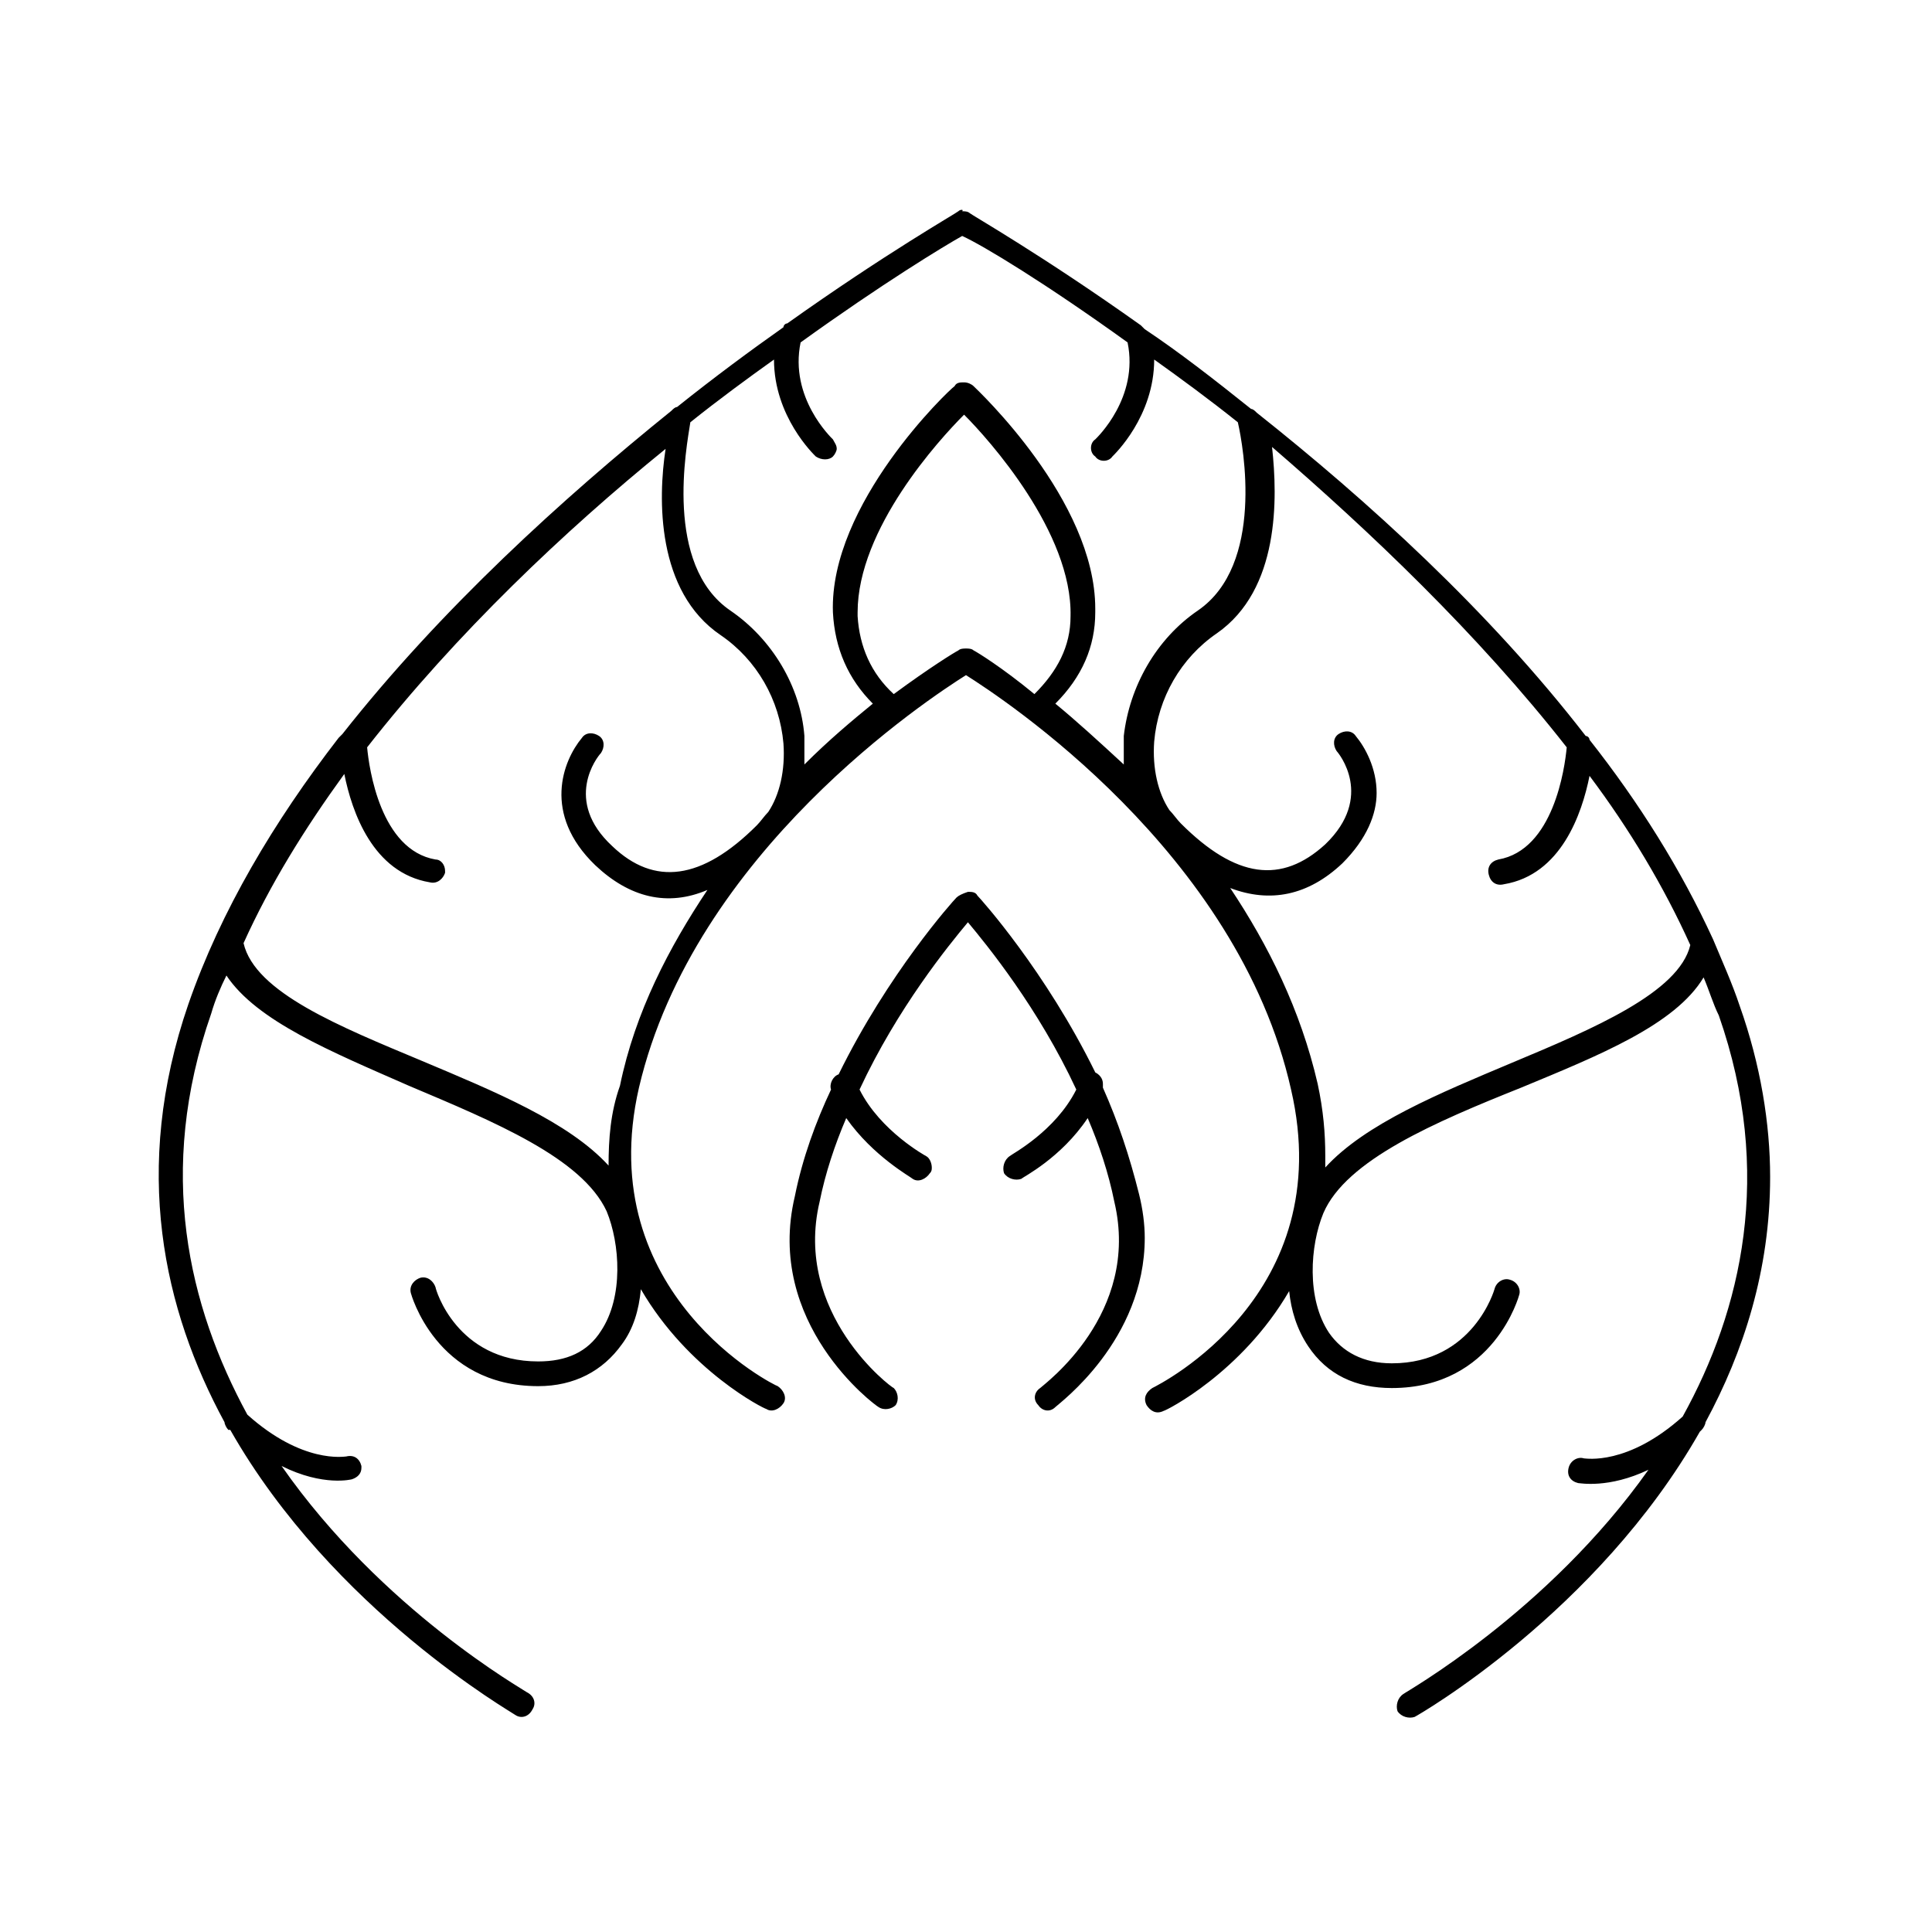
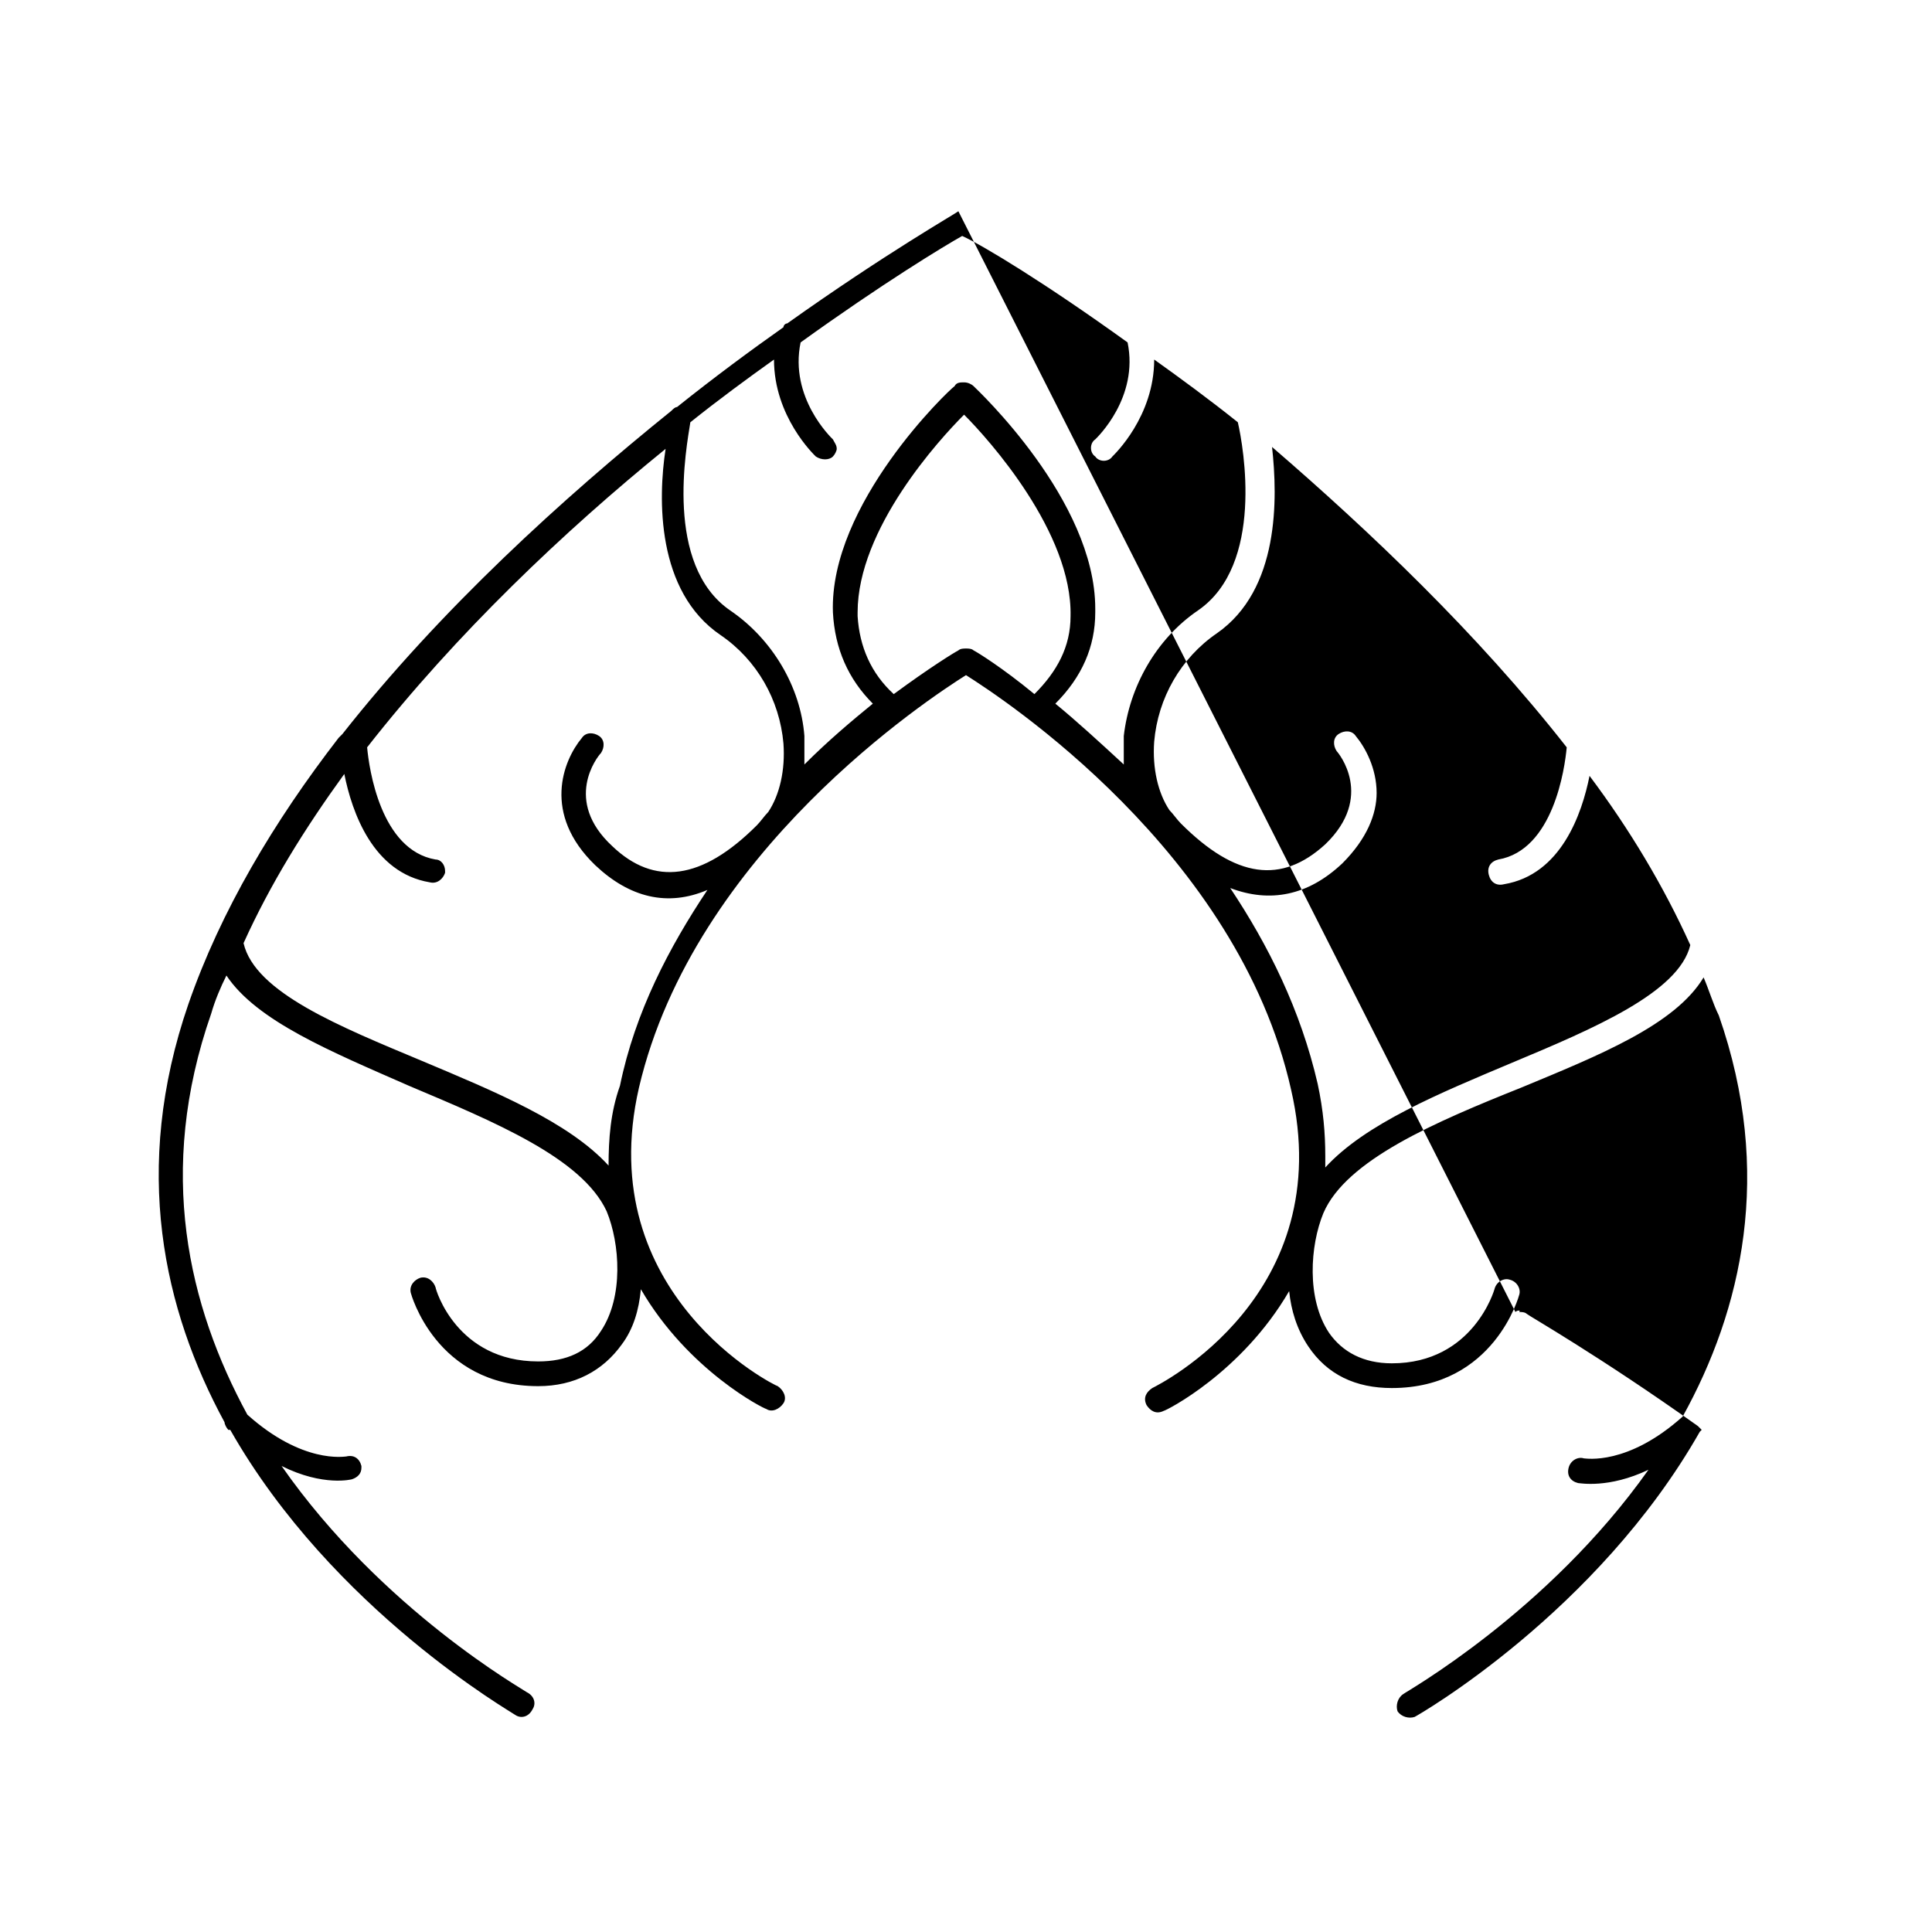
<svg xmlns="http://www.w3.org/2000/svg" fill="#000000" width="800px" height="800px" version="1.1" viewBox="144 144 512 512">
  <g>
-     <path d="m397.48 381.86c-1.008 1.008-18.137 20.152-31.234 46.855-1.512 0.504-2.519 2.519-2.016 4.031-4.031 8.566-7.559 18.137-9.574 28.215-8.062 33.754 21.16 55.418 22.168 55.922 1.512 1.008 3.527 0.504 4.535-0.504 1.008-1.512 0.504-3.527-0.504-4.535-0.504 0-26.703-19.648-19.648-49.375 1.512-7.559 4.031-15.113 7.055-22.168 7.055 10.078 17.129 15.617 17.633 16.121 1.512 1.008 3.527 0 4.535-1.512 0.504-0.504 0.504-1.008 0.504-1.512 0-1.008-0.504-2.519-1.512-3.023 0 0-12.09-6.551-17.633-17.633 10.078-21.664 23.68-38.289 28.719-44.336 5.039 6.047 18.641 22.672 28.719 44.336-5.543 11.082-17.129 17.129-17.633 17.633-1.512 1.008-2.016 3.023-1.512 4.535 1.008 1.512 3.023 2.016 4.535 1.512 0.504-0.504 10.578-5.543 17.633-16.121 3.023 7.055 5.543 14.609 7.055 22.168 7.055 29.727-18.641 48.367-19.648 49.375-1.512 1.008-2.016 3.023-0.504 4.535 1.008 1.512 3.023 2.016 4.535 0.504 1.008-1.008 23.68-17.633 23.68-44.84 0-3.527-0.504-7.559-1.512-11.586-2.519-10.078-5.543-19.145-9.574-28.215v-1.008c0-1.512-1.008-2.519-2.016-3.023-13.098-26.703-30.23-45.848-31.234-46.855-0.504-1.008-1.512-1.008-2.519-1.008-1.52 0.504-2.527 1.008-3.031 1.512z" />
-     <path d="m397.98 199.98c-0.504 0.504-19.145 11.082-45.344 29.727-0.504 0-1.008 0.504-1.008 1.008-8.566 6.047-18.137 13.098-28.215 21.16-0.504 0-1.008 0.504-1.512 1.008-28.719 23.176-60.961 52.395-87.16 85.648l-1.008 1.008c-17.129 22.168-31.234 45.848-39.801 70.535-15.113 43.832-6.551 81.113 9.574 110.84 0 0.504 0.504 1.512 1.008 2.016h0.504c27.207 47.863 75.066 75.066 75.57 75.57 1.512 1.008 3.527 0.504 4.535-1.512 1.008-1.512 0.504-3.527-1.512-4.535-0.504-0.504-38.289-21.664-64.992-59.953 11.082 5.543 18.641 3.527 18.641 3.527 1.512-0.504 2.519-1.512 2.519-3.023v-0.504c-0.504-2.016-2.016-3.023-4.031-2.519-0.504 0-11.586 2.016-26.199-11.082-15.617-28.719-24.184-64.488-9.574-106.3 1.008-3.527 2.519-7.055 4.031-10.078 8.062 12.09 27.711 20.152 48.367 29.223 22.672 9.574 45.848 19.145 52.395 33.25 3.527 8.566 4.535 22.672-1.512 31.738-3.527 5.543-9.07 8.062-16.625 8.062-21.664 0-27.207-19.145-27.207-19.648-0.504-1.512-2.016-3.023-4.031-2.519-1.512 0.504-3.023 2.016-2.519 4.031 0 0 6.551 24.688 33.754 24.688 9.574 0 17.129-4.031 22.168-11.082 3.023-4.031 4.535-9.07 5.039-14.609 12.594 21.664 32.746 31.738 33.25 31.738 1.512 1.008 3.527 0 4.535-1.512 1.008-1.512 0-3.527-1.512-4.535-0.504 0-49.375-24.184-36.777-79.098 14.617-62.477 77.09-103.29 86.664-109.33 9.574 6.047 72.043 46.855 86.152 109.83 12.594 54.41-34.762 78.09-36.777 79.098-1.512 1.008-2.519 2.519-1.512 4.535 1.008 1.512 2.519 2.519 4.535 1.512 0.504 0 20.656-10.078 33.25-31.738 0.504 5.039 2.016 10.078 5.039 14.609 5.039 7.559 12.594 11.082 22.168 11.082 27.207 0 33.754-24.688 33.754-24.688 0.504-1.512-0.504-3.527-2.519-4.031-1.512-0.504-3.527 0.504-4.031 2.519 0 0-5.543 19.648-27.207 19.648-7.559 0-13.098-3.023-16.625-8.062-6.047-9.07-5.039-23.176-1.512-31.738 6.047-14.105 29.727-24.184 52.395-33.25 20.656-8.566 40.809-16.625 48.367-29.223 1.512 3.527 2.519 7.055 4.031 10.078 14.609 41.816 6.047 78.09-9.574 106.3-14.609 13.098-25.695 11.082-26.199 11.082-1.512-0.504-3.527 0.504-4.031 2.519s0.504 3.527 2.519 4.031c0.504 0 8.062 1.512 18.641-3.527-26.699 37.785-64.484 58.945-64.988 59.449-1.512 1.008-2.016 3.023-1.512 4.535 1.008 1.512 3.023 2.016 4.535 1.512 1.008-0.504 48.367-27.711 75.57-75.57l0.504-0.504c0.504-0.504 1.008-1.512 1.008-2.016 10.078-18.641 17.129-40.305 17.129-64.992 0-14.105-2.519-29.727-8.062-45.344-2.016-6.047-4.535-11.586-7.055-17.633-8.566-18.641-19.648-36.273-32.746-52.898 0-0.504-0.504-1.008-1.008-1.008-25.695-33.25-57.938-62.473-87.16-85.648-0.504-0.504-1.008-1.008-1.512-1.008-10.078-8.062-19.145-15.113-28.215-21.16l-1.008-1.008c-26.199-18.641-44.84-29.223-45.344-29.727-0.504-0.504-1.512-0.504-2.016-0.504 0.512-0.504-0.496-0.504-1 0zm44.84 34.766c3.023 14.609-8.062 25.191-8.566 25.695-1.512 1.008-1.512 3.527 0 4.535 1.008 1.512 3.527 1.512 4.535 0 0.504-0.504 11.082-10.578 11.082-25.695 7.055 5.039 14.609 10.578 22.168 16.625 1.512 6.551 7.055 37.785-10.578 49.879-11.082 7.559-18.137 20.152-19.648 33.25v7.559c-6.551-6.047-12.594-11.586-18.137-16.121 7.055-7.055 10.578-15.113 10.578-24.184v-1.008c0-28.719-31.234-57.938-32.242-58.945-0.504-0.504-1.512-1.008-2.519-1.008-1.008 0-2.016 0-2.519 1.008-1.512 1.008-33.25 31.234-32.242 59.953 0.504 9.574 4.031 17.633 10.578 24.184-5.543 4.535-11.586 9.574-18.137 16.121v-4.031-3.527c-1.008-13.098-8.566-25.695-19.648-33.25-17.633-12.09-11.586-43.328-10.578-49.879 7.559-6.047 15.113-11.586 22.168-16.625 0 15.113 10.578 25.191 11.082 25.695 1.512 1.008 3.527 1.008 4.535 0 0.504-0.504 1.008-1.512 1.008-2.016 0-1.008-0.504-1.512-1.008-2.519-0.504-0.504-11.586-11.082-8.566-25.695 21.664-15.617 38.289-25.695 42.824-28.215 5.539 2.519 22.168 12.598 43.832 28.215zm-40.809 81.617c-0.504-0.504-1.512-0.504-2.016-0.504s-1.512 0-2.016 0.504c-1.008 0.504-7.559 4.535-17.129 11.586-6.047-5.543-9.07-12.594-9.574-20.656v-1.008c0-22.168 21.664-45.848 28.215-52.395 6.551 6.551 28.719 31.234 28.215 53.402 0 8.062-3.527 14.609-9.574 20.656-8.566-7.051-15.117-11.082-16.121-11.586zm-96.734 136.53c-10.578-11.586-30.23-19.648-49.375-27.711-21.664-9.07-44.336-18.137-47.359-31.234 7.055-15.617 16.121-30.23 26.703-44.84 2.016 10.078 7.559 26.199 22.672 28.719 2.016 0.504 3.527-1.008 4.031-2.519v-0.504c0-1.512-1.008-3.023-2.519-3.023-14.609-2.519-17.633-24.184-18.137-29.727 23.68-30.23 52.395-57.434 79.098-79.098-2.016 13.098-2.519 37.785 14.609 49.375 9.574 6.551 15.617 17.129 16.625 28.719 0.504 7.055-1.008 13.602-4.031 18.137-1.008 1.008-2.016 2.519-3.023 3.527-14.609 14.609-27.207 16.121-38.289 5.543-13.098-12.09-4.031-23.68-3.023-24.688 1.008-1.512 1.008-3.527-0.504-4.535-1.512-1.008-3.527-1.008-4.535 0.504-5.039 6.047-10.578 20.152 3.527 33.754 9.07 8.566 19.145 11.082 29.727 6.551-10.078 15.113-19.145 32.242-23.176 51.891-2.516 7.055-3.019 14.105-3.019 21.16zm253.92-110.84c-0.504 5.543-3.527 27.207-18.137 29.727-2.016 0.504-3.023 2.016-2.519 4.031s2.016 3.023 4.031 2.519c15.113-2.519 20.656-18.641 22.672-28.719 10.578 14.105 19.648 29.223 26.703 44.84-3.023 12.594-25.695 22.168-47.359 31.234-19.145 8.062-38.793 16.121-49.375 27.711v-3.023c0-6.047-0.504-12.09-2.016-19.145-4.535-19.648-13.098-36.777-23.176-51.891 10.578 4.031 20.656 2.016 29.727-6.551 6.551-6.551 9.07-13.098 9.07-18.641 0-6.551-3.023-12.09-5.543-15.113-1.008-1.512-3.023-1.512-4.535-0.504-1.512 1.008-1.512 3.023-0.504 4.535 0.504 0.504 10.078 12.09-3.023 24.688-11.586 10.578-23.68 9.07-38.289-5.543-1.008-1.008-2.016-2.519-3.023-3.527-3.023-4.535-4.535-11.082-4.031-18.137 1.008-11.586 7.055-22.168 16.625-28.719 16.625-11.586 16.121-35.77 14.609-49.375 25.695 22.168 54.414 49.375 78.094 79.602z" />
+     <path d="m397.98 199.98c-0.504 0.504-19.145 11.082-45.344 29.727-0.504 0-1.008 0.504-1.008 1.008-8.566 6.047-18.137 13.098-28.215 21.16-0.504 0-1.008 0.504-1.512 1.008-28.719 23.176-60.961 52.395-87.16 85.648l-1.008 1.008c-17.129 22.168-31.234 45.848-39.801 70.535-15.113 43.832-6.551 81.113 9.574 110.84 0 0.504 0.504 1.512 1.008 2.016h0.504c27.207 47.863 75.066 75.066 75.57 75.57 1.512 1.008 3.527 0.504 4.535-1.512 1.008-1.512 0.504-3.527-1.512-4.535-0.504-0.504-38.289-21.664-64.992-59.953 11.082 5.543 18.641 3.527 18.641 3.527 1.512-0.504 2.519-1.512 2.519-3.023v-0.504c-0.504-2.016-2.016-3.023-4.031-2.519-0.504 0-11.586 2.016-26.199-11.082-15.617-28.719-24.184-64.488-9.574-106.3 1.008-3.527 2.519-7.055 4.031-10.078 8.062 12.09 27.711 20.152 48.367 29.223 22.672 9.574 45.848 19.145 52.395 33.25 3.527 8.566 4.535 22.672-1.512 31.738-3.527 5.543-9.07 8.062-16.625 8.062-21.664 0-27.207-19.145-27.207-19.648-0.504-1.512-2.016-3.023-4.031-2.519-1.512 0.504-3.023 2.016-2.519 4.031 0 0 6.551 24.688 33.754 24.688 9.574 0 17.129-4.031 22.168-11.082 3.023-4.031 4.535-9.07 5.039-14.609 12.594 21.664 32.746 31.738 33.25 31.738 1.512 1.008 3.527 0 4.535-1.512 1.008-1.512 0-3.527-1.512-4.535-0.504 0-49.375-24.184-36.777-79.098 14.617-62.477 77.09-103.29 86.664-109.33 9.574 6.047 72.043 46.855 86.152 109.83 12.594 54.41-34.762 78.09-36.777 79.098-1.512 1.008-2.519 2.519-1.512 4.535 1.008 1.512 2.519 2.519 4.535 1.512 0.504 0 20.656-10.078 33.25-31.738 0.504 5.039 2.016 10.078 5.039 14.609 5.039 7.559 12.594 11.082 22.168 11.082 27.207 0 33.754-24.688 33.754-24.688 0.504-1.512-0.504-3.527-2.519-4.031-1.512-0.504-3.527 0.504-4.031 2.519 0 0-5.543 19.648-27.207 19.648-7.559 0-13.098-3.023-16.625-8.062-6.047-9.07-5.039-23.176-1.512-31.738 6.047-14.105 29.727-24.184 52.395-33.25 20.656-8.566 40.809-16.625 48.367-29.223 1.512 3.527 2.519 7.055 4.031 10.078 14.609 41.816 6.047 78.09-9.574 106.3-14.609 13.098-25.695 11.082-26.199 11.082-1.512-0.504-3.527 0.504-4.031 2.519s0.504 3.527 2.519 4.031c0.504 0 8.062 1.512 18.641-3.527-26.699 37.785-64.484 58.945-64.988 59.449-1.512 1.008-2.016 3.023-1.512 4.535 1.008 1.512 3.023 2.016 4.535 1.512 1.008-0.504 48.367-27.711 75.57-75.57l0.504-0.504l-1.008-1.008c-26.199-18.641-44.84-29.223-45.344-29.727-0.504-0.504-1.512-0.504-2.016-0.504 0.512-0.504-0.496-0.504-1 0zm44.84 34.766c3.023 14.609-8.062 25.191-8.566 25.695-1.512 1.008-1.512 3.527 0 4.535 1.008 1.512 3.527 1.512 4.535 0 0.504-0.504 11.082-10.578 11.082-25.695 7.055 5.039 14.609 10.578 22.168 16.625 1.512 6.551 7.055 37.785-10.578 49.879-11.082 7.559-18.137 20.152-19.648 33.25v7.559c-6.551-6.047-12.594-11.586-18.137-16.121 7.055-7.055 10.578-15.113 10.578-24.184v-1.008c0-28.719-31.234-57.938-32.242-58.945-0.504-0.504-1.512-1.008-2.519-1.008-1.008 0-2.016 0-2.519 1.008-1.512 1.008-33.25 31.234-32.242 59.953 0.504 9.574 4.031 17.633 10.578 24.184-5.543 4.535-11.586 9.574-18.137 16.121v-4.031-3.527c-1.008-13.098-8.566-25.695-19.648-33.25-17.633-12.09-11.586-43.328-10.578-49.879 7.559-6.047 15.113-11.586 22.168-16.625 0 15.113 10.578 25.191 11.082 25.695 1.512 1.008 3.527 1.008 4.535 0 0.504-0.504 1.008-1.512 1.008-2.016 0-1.008-0.504-1.512-1.008-2.519-0.504-0.504-11.586-11.082-8.566-25.695 21.664-15.617 38.289-25.695 42.824-28.215 5.539 2.519 22.168 12.598 43.832 28.215zm-40.809 81.617c-0.504-0.504-1.512-0.504-2.016-0.504s-1.512 0-2.016 0.504c-1.008 0.504-7.559 4.535-17.129 11.586-6.047-5.543-9.07-12.594-9.574-20.656v-1.008c0-22.168 21.664-45.848 28.215-52.395 6.551 6.551 28.719 31.234 28.215 53.402 0 8.062-3.527 14.609-9.574 20.656-8.566-7.051-15.117-11.082-16.121-11.586zm-96.734 136.53c-10.578-11.586-30.23-19.648-49.375-27.711-21.664-9.07-44.336-18.137-47.359-31.234 7.055-15.617 16.121-30.23 26.703-44.84 2.016 10.078 7.559 26.199 22.672 28.719 2.016 0.504 3.527-1.008 4.031-2.519v-0.504c0-1.512-1.008-3.023-2.519-3.023-14.609-2.519-17.633-24.184-18.137-29.727 23.68-30.23 52.395-57.434 79.098-79.098-2.016 13.098-2.519 37.785 14.609 49.375 9.574 6.551 15.617 17.129 16.625 28.719 0.504 7.055-1.008 13.602-4.031 18.137-1.008 1.008-2.016 2.519-3.023 3.527-14.609 14.609-27.207 16.121-38.289 5.543-13.098-12.09-4.031-23.68-3.023-24.688 1.008-1.512 1.008-3.527-0.504-4.535-1.512-1.008-3.527-1.008-4.535 0.504-5.039 6.047-10.578 20.152 3.527 33.754 9.07 8.566 19.145 11.082 29.727 6.551-10.078 15.113-19.145 32.242-23.176 51.891-2.516 7.055-3.019 14.105-3.019 21.16zm253.92-110.84c-0.504 5.543-3.527 27.207-18.137 29.727-2.016 0.504-3.023 2.016-2.519 4.031s2.016 3.023 4.031 2.519c15.113-2.519 20.656-18.641 22.672-28.719 10.578 14.105 19.648 29.223 26.703 44.84-3.023 12.594-25.695 22.168-47.359 31.234-19.145 8.062-38.793 16.121-49.375 27.711v-3.023c0-6.047-0.504-12.09-2.016-19.145-4.535-19.648-13.098-36.777-23.176-51.891 10.578 4.031 20.656 2.016 29.727-6.551 6.551-6.551 9.07-13.098 9.07-18.641 0-6.551-3.023-12.09-5.543-15.113-1.008-1.512-3.023-1.512-4.535-0.504-1.512 1.008-1.512 3.023-0.504 4.535 0.504 0.504 10.078 12.09-3.023 24.688-11.586 10.578-23.68 9.07-38.289-5.543-1.008-1.008-2.016-2.519-3.023-3.527-3.023-4.535-4.535-11.082-4.031-18.137 1.008-11.586 7.055-22.168 16.625-28.719 16.625-11.586 16.121-35.77 14.609-49.375 25.695 22.168 54.414 49.375 78.094 79.602z" />
  </g>
</svg>